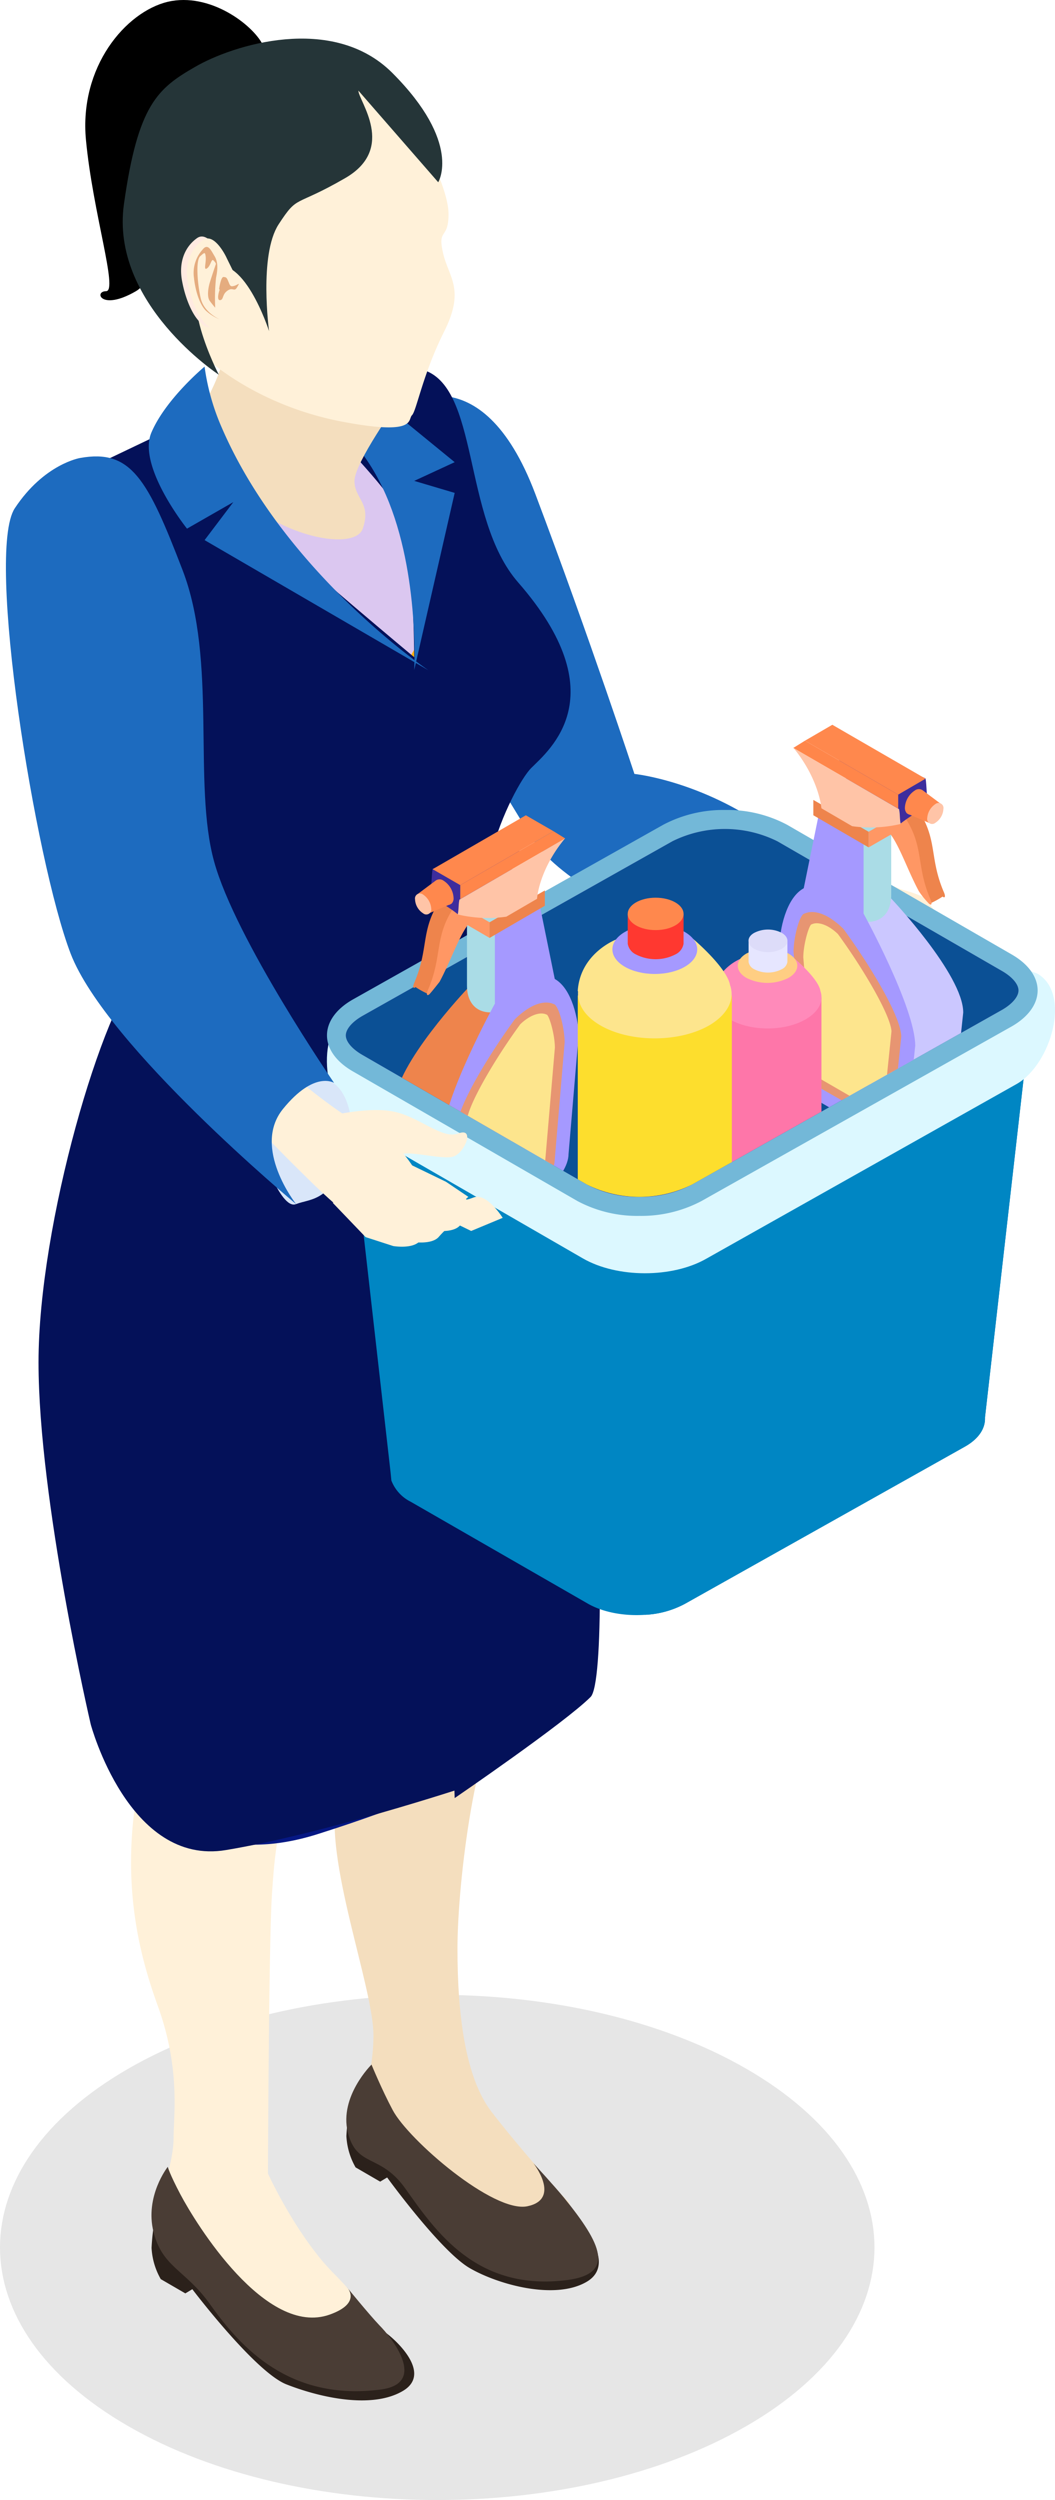
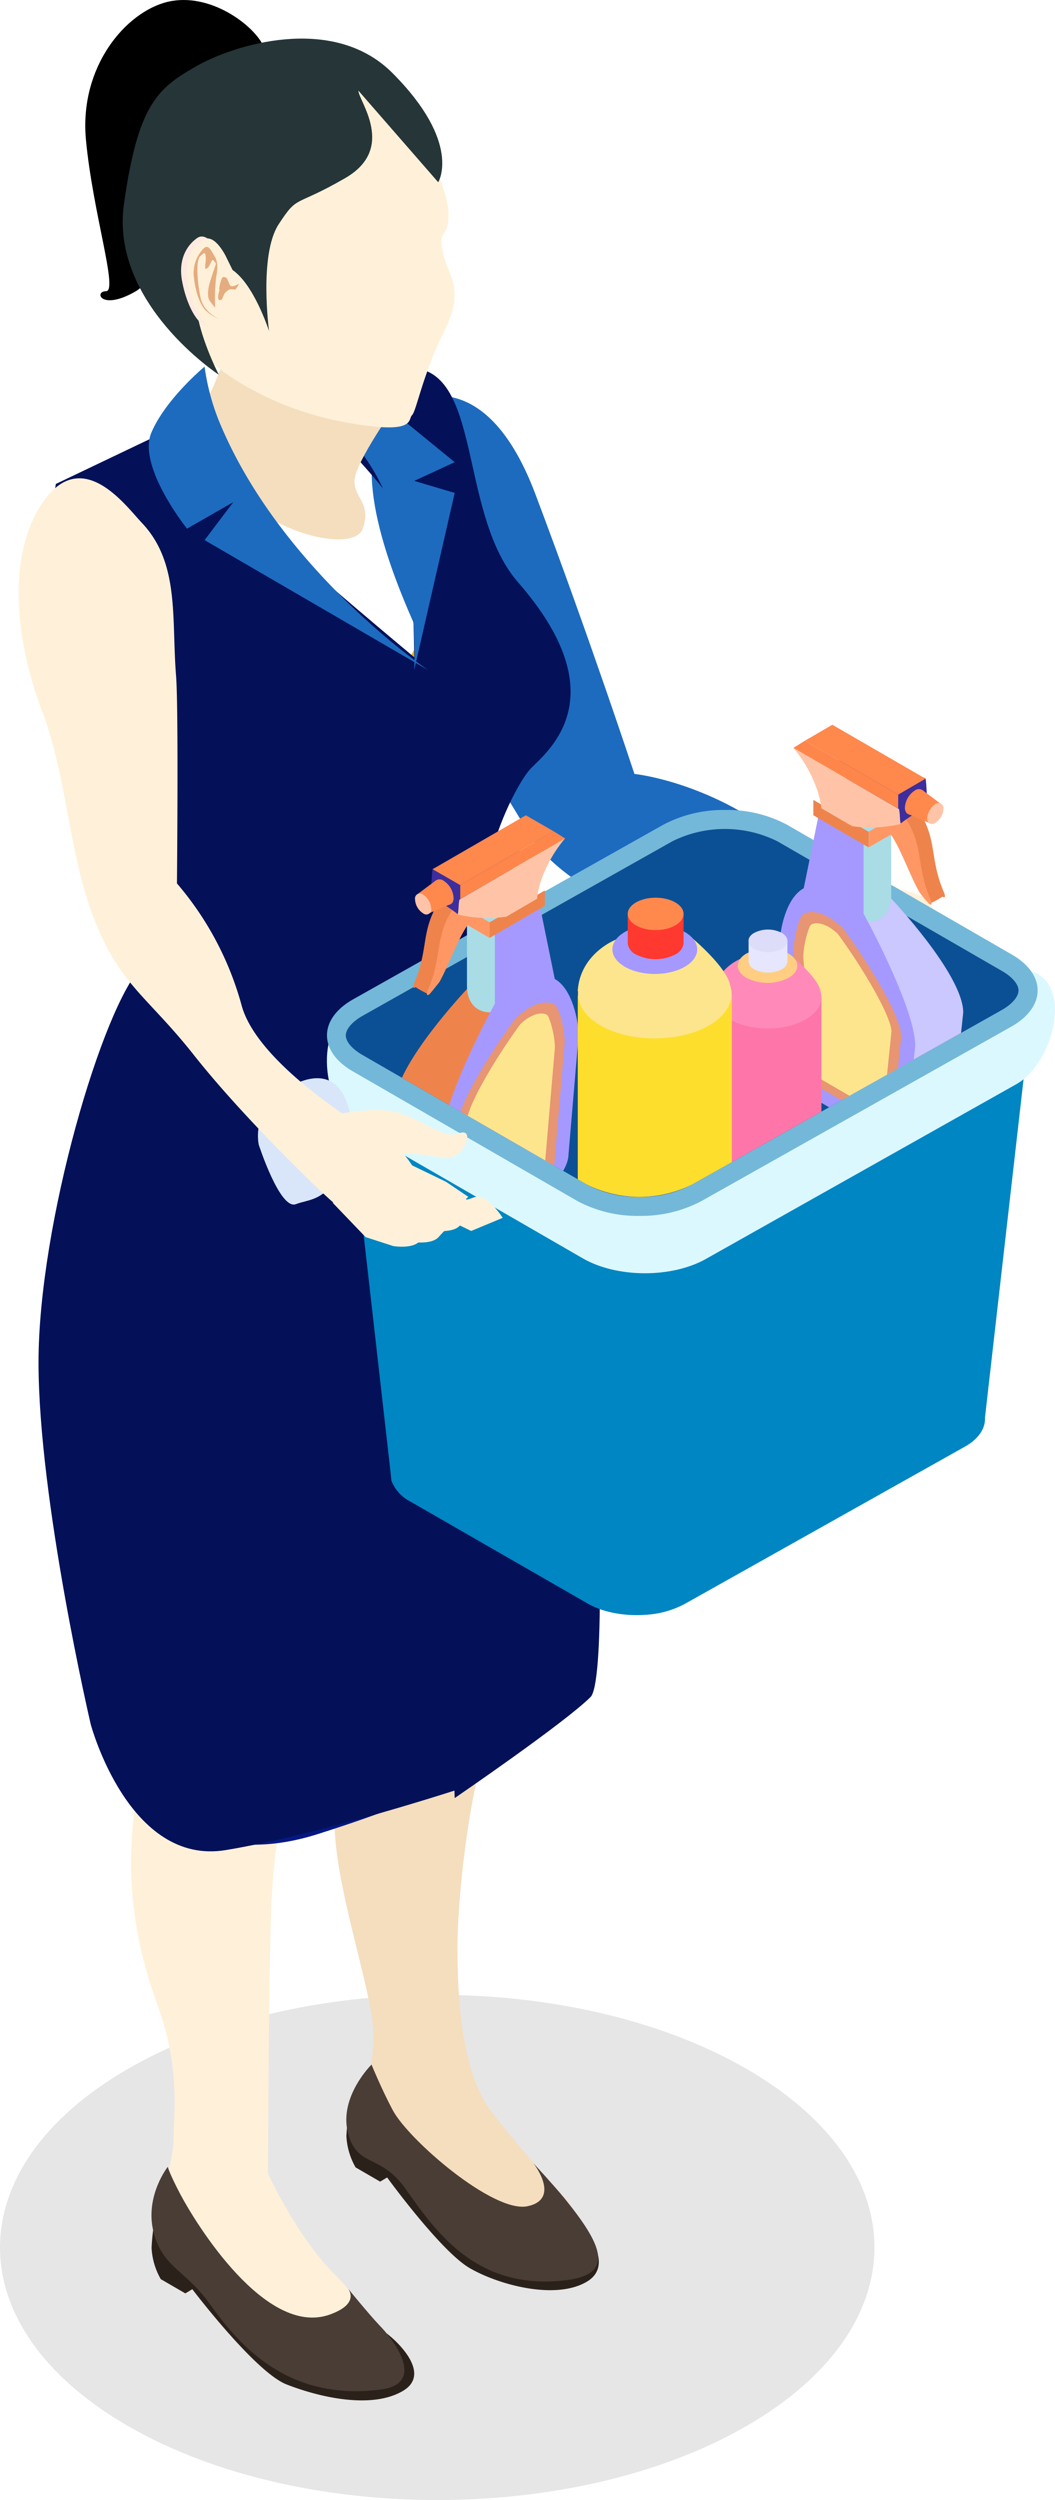
<svg xmlns="http://www.w3.org/2000/svg" width="288.962" height="684.16" viewBox="0 0 288.962 684.16">
  <defs>
    <style>.a{fill:rgba(0,0,0,0.65);opacity:0.152;}.b{fill:#d2e1f7;}.c{fill:#fff1d9;}.d{fill:#1d6bbf;}.e{fill:#dbc7f0;}.f{fill:#feb30f;}.g{fill:#f4debe;}.h{fill:#2b211b;}.i{fill:#4a3d35;}.j{fill:#061884;}.k{fill:#041159;}.l{fill:#253538;}.m{fill:#ffeae1;}.n{fill:#e5ac7f;}.o{fill:#0086c3;}.p{fill:#dcf8ff;}.q{fill:#3d2d9d;}.r{fill:#0b5095;}.s{fill:#73b8d8;}.t{clip-path:url(#a);}.u{fill:#cbc7ff;}.v{fill:#aadce6;}.w{fill:#a599ff;}.x{fill:#ff9764;}.y{fill:#ee844c;}.z{fill:#fde58d;}.aa{fill:#e79572;}.ab{fill:#ff864a;}.ac{fill:#ffc4a7;}.ad{fill:#ff884d;}.ae{fill:#322671;}.af{fill:#fe76a9;}.ag{fill:#ff8aba;}.ah{fill:#ffce83;}.ai{fill:#e6e6ff;}.aj{fill:#dddcf9;}.ak{fill:#fdde2d;}.al{fill:#ff3830;}.am{fill:#d9e6f9;}</style>
    <clipPath id="a">
      <path d="M124.488,331.55V212.9H308.044V321.153c0,1.682-1.682,3.67-4.434,5.275L218.6,374.286a32.387,32.387,0,0,1-28.745,0l-61.619-35.549c-2.752-1.605-4.434-3.593-4.434-5.275A4.161,4.161,0,0,1,124.488,331.55Z" transform="translate(-123.8 -212.9)" />
    </clipPath>
  </defs>
  <path class="a" d="M204.327,832.044c-46.787,26.987-122.549,26.987-169.336,0s-46.787-70.792,0-97.779,122.549-26.987,169.336,0S251.114,805.058,204.327,832.044Z" transform="translate(0.1 -168.125)" />
  <g transform="translate(1.62)">
    <path d="M84.386,18.262s-2.6-.688-5.351-6.116S64.585-2.226,53.041.45C41.574,3.2,28.73,18.186,30.641,38.292s8.868,41.359,5.5,41.359-1.453,5.581,8.18,0-4.281-31.574,18.73-45.717S86.067,18.262,86.067,18.262H84.386Z" transform="translate(-8.715 0.039)" />
    <g transform="translate(100.188 108.314)">
      <path class="b" d="M277.564,318.053l23.547.841s4.281,3.134,3.364,12.232-1.758,15.29-6.575,17.354c-4.816,1.988-22.4-15.978-22.4-15.978l1.3-15.9Z" transform="translate(-166.613 -182.844)" />
      <path class="c" d="M152.871,145.574c-26.146-2.523,13.3,52.062,19.418,70.41,6.116,18.272,3.058,15.443,9.174,33.791,6.116,18.272,27.751,21.865,44.952,32.415s40.977,18.272,40.977,18.272L280.236,285.4s-32.8-3.44-42.659-17.813c-11.467-16.59-35.4-20.641-35.4-20.641s-19.953-63.224-23.547-71.786C172.595,160.482,168.008,147.026,152.871,145.574Z" transform="translate(-135.647 -142.547)" />
      <path class="c" d="M290.4,332.435s2.982-10.091,11.62-13.837c8.715-3.746,19.571,1.758,19.571,1.758s6.422,8.18-1.3,21.024c-1.376,2.217-18.883,2.982-23.47.994C295.293,341.686,290.4,332.435,290.4,332.435Z" transform="translate(-170.122 -183.007)" />
      <path class="c" d="M303,315.6v-5.5l22.018,9.174,5.81,7.645,2.523,10.7s-4.587.841-5.581-2.676c-.994-3.593-1.911-6.5-1.911-6.5l-4.2-4.2-11.238-2.752Z" transform="translate(-173.089 -181.313)" />
      <path class="c" d="M326.5,334.6l.612.229,13.914,4.74,6.04,8.486,2.37,11.7s-4.969.765-5.963-3.134c-.917-3.9-1.835-7.11-1.835-7.11l-4.358-4.74-12.079-3.44Z" transform="translate(-178.317 -187.083)" />
      <path class="c" d="M323.788,343l.535.153,11.773,2.982,5.5,6.575,2.676,9.48s-4.052.917-5.122-2.217c-.994-3.134-1.988-5.734-1.988-5.734l-3.9-3.593L323.1,348.581Z" transform="translate(-177.823 -189.061)" />
      <path class="c" d="M323.481,348l.306.076,8.1,2.446,3.67,4.816,1.605,6.728s-2.829.535-3.517-1.682c-.612-2.217-1.223-4.052-1.223-4.052l-2.6-2.6L319.2,351.517Z" transform="translate(-176.904 -190.239)" />
      <path class="d" d="M140.585,144.82s22.323-15.978,37.308,23.7,27.14,76.6,27.14,76.6,18.271,1.835,37.078,15.443S266.116,278.3,266.116,278.3s-10.55-2.37-11.7,10.091c-.765,8.715,7.033,18.424,7.033,18.424s-71.4-22.553-84.63-44.341C163.6,240.765,114.516,163.321,140.585,144.82Z" transform="translate(-133.071 -141.641)" />
    </g>
-     <path class="e" d="M63.723,138.761A108.14,108.14,0,0,1,36.2,157.415C18.312,165.9,15.331,165.825,18.465,200s31.5,66.053,31.5,89.6c0,4.663-10.168,22.018-16.437,32.262-6.192,10.244-4.434,53.668-4.434,53.668s-12.844,4.587,27.9-5.2c40.824-9.786,109.476-26.987,88.223-63.912-5.887-10.244-14.984-14.525-12.308-28.669,2.676-14.22,13.99-45.335,1.605-65.365-18.042-29.2-1.147-73.239-14.908-81.19-13.837-7.951-24.311,4.434-34.326,7.569C75.191,141.819,63.723,138.761,63.723,138.761Z" transform="translate(-5.636 -30.25)" />
    <path class="f" d="M144.2,234.592a22.17,22.17,0,1,0,44.341,0c0-12.232-19.571-31.192-19.571-31.192S144.2,222.283,144.2,234.592Z" transform="translate(-35.503 -47.872)" />
    <path class="f" d="M80.9,260.472c0,21.712,17.2,36.161,29.51,36.161a22.17,22.17,0,0,0,0-44.341C98.1,252.215,80.9,248.24,80.9,260.472Z" transform="translate(-20.596 -59.226)" />
    <path class="g" d="M108.1,394.981C113.451,377.932,165.284,367,165.284,367s9.786,7.263,14.22,58.408-6.422,117.5-15.061,126.142-13.761,49.692-13.761,68.117,2.217,35.4,9.327,44.647,18.348,21.941,20.871,24.464,2.6,18.654-2.217,21.482-24.846-8.792-31.039-14.984-15.672-24.464-20.947-24.464c-5.351,0,.994-13.99.994-27.369s-13.761-48.393-10.015-65.288,8.639-17.354,10.4-39.372-5.122-105.807-5.122-105.807Z" transform="translate(-27.002 -86.4)" />
    <path class="c" d="M80.554,687.248s7.8,17.125,18.2,27.522,15.519,21.024,11.009,23.623c-9.327,5.428-3.67,3.211-15.6,3.211-12,0-23.776-13.226-27.293-20.336-1.911-3.9-7.492-9.48-12.079-13.685a13.431,13.431,0,0,1-3.517-14.449c1.682-4.816,3.44-10.856,3.44-15.825,0-5.963,1.911-18.807-4.358-36.008-6.192-17.2-13.761-45.564,2.37-87C64.194,524.41,22.452,442.456,32.238,425.1s78.438-56.344,75.838-12c0,0-4.434,130.653-14.6,152.364S82.542,598.107,81.7,610.11C80.784,622.036,80.554,687.248,80.554,687.248Z" transform="translate(-8.783 -92.439)" />
    <path class="h" d="M55.729,790.2A63,63,0,0,0,54.2,801.209a19.2,19.2,0,0,0,2.523,8.562l6.728,3.9,1.911-1.147s17.278,22.782,25.84,26.069c8.562,3.364,23.011,6.88,31.727,1.835,8.792-5.046-3.058-15.137-5.046-16.284-1.911-1.147-27.751-1.682-27.751-1.682Z" transform="translate(-14.308 -186.064)" />
    <path class="h" d="M125.529,750.2A63,63,0,0,0,124,761.209a19.2,19.2,0,0,0,2.523,8.562l6.728,3.9,1.911-1.147s14.6,20.106,22.553,24.77c7.721,4.511,23.317,8.868,32.032,3.823,8.792-5.046-2.064-16.9-3.975-18.042s-25.84-.535-25.84-.535Z" transform="translate(-30.746 -176.644)" />
    <path class="i" d="M107.707,808.55s4.281,4.281-4.74,7.492c-17.507,6.192-36.619-24.846-40.9-32.95-2.982-5.657-3.44-7.492-3.44-7.492s-6.345,8.027-3.9,17.813,8.792,10.321,15.6,19.953c8.257,11.62,21.635,26.452,46.711,23.164,13-1.758,2.676-14.449-.382-17.507C113.67,815.889,107.707,808.55,107.707,808.55Z" transform="translate(-14.3 -182.626)" />
    <path class="i" d="M175.215,765.987s7.721,9.786-1.605,11.773-32.644-18.2-36.925-26.3C133.7,745.88,130.874,739,130.874,739s-8.868,8.715-6.5,18.5c2.446,9.786,8.792,5.734,15.672,15.29,8.257,11.62,19.495,28.439,44.57,25.152,13-1.758,9.327-9.786-.994-22.476C180.872,772.1,175.215,765.987,175.215,765.987Z" transform="translate(-30.74 -174.006)" />
    <path class="j" d="M144.313,338.1c2.982,9.4-7.874,15.749-25.764,26.146-24.005,13.837-46.405,17.583-61.313,8.945-7.8-4.511-16.819-8.945-13.226-16.666,0,0-13.226,17.66-17.583,33.332-3.746,13.3,2.217,145.713,4.358,157.028,0,0,14.067,49.845,62.077,34.632s55.885-25.076,60.625-35.931,12.92-168.037-1.988-188.372C142.708,345.21,144.313,338.1,144.313,338.1Z" transform="translate(-7.483 -79.594)" />
    <path class="k" d="M116.678,215S86.71,190.077,70.273,174.94,57.047,149.1,57.047,149.1L18.44,167.524s-5.887,34.4,2.829,55.044c8.715,20.718,31.8,65.9,20.871,76.832C31.283,310.333,13.7,370.04,13.7,407.883S28,506.962,28,506.962s10.4,38.913,37.078,34.4c26.681-4.434,65.212-17.125,65.212-17.125s0-173.312-7.11-195.023C115.99,307.5,116.678,215,116.678,215Z" transform="translate(-4.77 -35.084)" />
    <path class="k" d="M136.689,170.771c4.663,9.862,4.358,43.576,4.358,43.576s-10.015,75.838-2.6,89.523c7.339,13.685,13.685,219.105,13.685,219.105s30.121-20.565,37.231-27.675-.917-176.828-22.17-198.005c-16.59-16.59.917-51.221,5.887-56.191s23.47-19.877-3.593-50.839c-15.443-17.736-10.4-53.9-26.375-58.255S117.5,147.989,117.5,147.989,133.86,164.579,136.689,170.771Z" transform="translate(-29.215 -30.915)" />
    <path class="d" d="M148.411,165.732l-11.085-3.287,11.085-5.122L116.3,131.1l-14.6,8.486s16.9,3.44,26.987,24.77c10.168,21.329,8.639,49.845,8.639,49.845Z" transform="translate(-25.494 -30.845)" />
    <g transform="translate(34.999 14.02)">
      <path class="g" d="M125.409,137.426s-12,16.666-12,21.635,4.663,5.963,2.293,13c-2.293,6.957-26.757,1.605-37.843-13.532s-7.8-17.048-7.8-17.048,8.333-11.7,8.333-22.4C78.546,108.452,125.409,137.426,125.409,137.426Z" transform="translate(-52.935 -41.482)" />
      <path class="c" d="M47.8,59.583a41.284,41.284,0,0,1,78.743-17.354h0s7.492,13.532,7.492,20.641-3.058,3.746-1.529,10.55,6.192,9.938.306,21.635c-5.887,11.773-7.569,21.712-8.792,22.858-1.223,1.223,1.3,5.581-18.73,1.835C85.184,116,71.27,106.141,65.078,99.948c-3.058-3.058-5.963-9.1-8.18-14.449A41.558,41.558,0,0,1,47.8,59.583Z" transform="translate(-47.8 -18.3)" />
    </g>
    <path class="d" d="M129.806,214.3,68.493,178.675l7.874-10.4-12.691,7.263s-13.608-16.972-9.786-26.222c3.9-9.25,14.6-18.119,14.6-18.119a62.235,62.235,0,0,0,4.663,16.59C90.282,187.62,129.806,214.3,129.806,214.3Z" transform="translate(-14.076 -30.868)" />
    <path class="l" d="M108.414,28.014c0,2.752,10.55,15.749-3.593,23.929S91.977,56.3,86.549,64.633c-5.428,8.409-2.6,29.2-2.6,29.2S76.687,71.131,67.36,76.789s2.829,28.974,2.829,28.974S40.373,86.269,44.2,59.052,53.446,27.4,63.69,21.516c10.244-5.963,37.613-14.678,53.974,1.605,19.265,19.265,12.614,29.968,12.614,29.968Z" transform="translate(-11.872 -3.214)" />
    <g transform="translate(47.981 64.725)">
      <path class="m" d="M75.651,89.957c-.076-.229-3.364-7.11-6.5-4.893s-5.2,6.345-4.052,12c1.07,5.657,4.052,12.538,7.951,12.461,3.822-.076,5.046.382,7.033-2.6a7.5,7.5,0,0,0,.764-6.422Z" transform="translate(-64.781 -84.625)" />
      <path class="c" d="M77.751,90.657c-.076-.229-3.364-7.11-6.5-4.893s-5.2,6.345-4.052,12c1.07,5.657,4.052,12.538,7.951,12.461,3.822-.076,5.046.382,7.033-2.6a7.5,7.5,0,0,0,.765-6.422Z" transform="translate(-65.275 -84.79)" />
      <path class="n" d="M75.333,93.128s-1.147,3.364-1.605,4.893c-.459,1.453-.841,3.9-.076,5.046.841,1.147,1.529,1.911,1.529,1.911a54.174,54.174,0,0,1,.229-8.18c.459-2.217.612-4.2-.382-5.887-.994-1.605-1.835-3.746-3.364-1.758a9.529,9.529,0,0,0-2.293,7.721c.382,3.593,1.605,7.339,3.287,8.945a12.189,12.189,0,0,0,3.822,2.37s-4.358-1.758-5.275-5.81-1.376-10.321-.153-11.467c1.223-1.07,1.376-1.3,1.529.229s-.688,3.822.382,3.058,1.147-2.905,1.835-2.064C75.562,92.9,75.333,93.128,75.333,93.128Z" transform="translate(-65.838 -85.503)" />
      <path class="n" d="M78.317,102.387s.459-3.364,1.223-3.287c.688.076.841.076,1.3,1.223s.535,1.529,1.605,1.223,1.758-1.223.841.306c-.841,1.529-1.147-.076-2.676.994s-.994,2.446-1.988,2.6-.459-2.141-.153-2.829Z" transform="translate(-67.905 -88.034)" />
    </g>
    <g transform="translate(87.913 162.791)">
      <path class="o" d="M310.549,375.9,299.082,476.355v.382c0,2.829-1.835,5.581-5.5,7.645l-76.6,42.965a25.615,25.615,0,0,1-11.009,3.058c-5.581.382-11.391-.612-15.672-3.058l-48.546-27.9a10.823,10.823,0,0,1-5.275-5.81v-.076l-.229-2.294L124.7,389.508l81.266,6.575Z" transform="translate(-118.824 -251.287)" />
-       <path class="o" d="M335.583,375.9,324.116,476.355v.382c0,2.829-1.835,5.581-5.5,7.645l-76.6,42.965A25.615,25.615,0,0,1,231,530.405V395.853Z" transform="translate(-143.858 -251.287)" />
      <path class="p" d="M187.108,417.424l-61.619-35.549c-9.327-5.428-12-26.146-2.676-31.574l87.764-35.855c9.327-5.428,24.54-5.428,33.867,0l67.2,25.076c9.327,5.428,3.746,24.693-5.581,30.121L220.975,417.5C211.648,422.852,196.511,422.852,187.108,417.424Z" transform="translate(-117.014 -235.856)" />
      <g transform="translate(0.027)">
        <path class="q" d="M203.424,399.136c5.963,0,11.544-1.3,15.672-3.746l85.089-47.858c3.67-2.141,5.734-4.816,5.734-7.569s-2.064-5.428-5.734-7.569l-61.619-35.549a32.1,32.1,0,0,0-15.672-3.746c-5.963,0-11.544,1.3-15.672,3.746L126.134,344.7c-3.67,2.141-5.734,4.816-5.734,7.569s2.064,5.428,5.734,7.569l61.619,35.549C191.881,397.836,197.461,399.136,203.424,399.136Z" transform="translate(-117.839 -231.787)" />
        <g transform="translate(0 58.866)">
          <path class="r" d="M128.234,358.471c-2.752-1.605-4.434-3.593-4.434-5.275s1.682-3.67,4.434-5.275l85.012-47.858a32.387,32.387,0,0,1,28.745,0l61.619,35.549c2.752,1.605,4.434,3.593,4.434,5.275s-1.682,3.67-4.434,5.275L218.6,394.021a32.387,32.387,0,0,1-28.745,0Z" transform="translate(-118.64 -291.501)" />
          <path class="s" d="M124.045,361.381l61.619,35.549a34.822,34.822,0,0,0,16.972,4.052,35.246,35.246,0,0,0,16.972-4.052L304.7,349.072c9.327-5.428,9.327-14.143,0-19.571l-61.619-35.549a34.822,34.822,0,0,0-16.972-4.052,35.246,35.246,0,0,0-16.972,4.052l-85.089,47.858C114.718,347.161,114.718,355.953,124.045,361.381Zm78.59,34.4a29.8,29.8,0,0,1-14.373-3.364L126.644,356.87c-2.752-1.605-4.434-3.593-4.434-5.275s1.682-3.67,4.434-5.275l85.012-47.858a32.387,32.387,0,0,1,28.745,0l61.619,35.549c2.752,1.605,4.434,3.593,4.434,5.275s-1.682,3.67-4.434,5.275l-85.012,47.858A29.8,29.8,0,0,1,202.636,395.783Z" transform="translate(-117.05 -289.9)" />
        </g>
        <g transform="translate(5.16)">
          <g class="t">
            <path class="u" d="M305.038,363.549l9.938,20.718c3.058,1.758,15.749-8.1,16.054-10.932l2.523-23.776c0-10.4-19.8-31.268-19.8-31.268-5.351-6.5-9.709-13.073-12.844-9.327l-.535.229c-2.6.917-4.052,9.174-3.975,12.767l2.752,32.415c.076,3.211,2.676,7.339,5.887,9.174Z" transform="translate(-164.447 -235.266)" />
            <path class="v" d="M295.4,314.657l5.275,3.058c7.11,4.128,12.92,1.758,12.92-5.275V293.71L301.21,286.6Z" transform="translate(-164.212 -230.256)" />
            <path class="w" d="M285.6,320.334l5.887,40.06c7.11,4.128,12.232-35.32,12.232-42.353V299.31l-12.385-7.11Z" transform="translate(-161.904 -231.575)" />
            <path class="x" d="M311.1,300.639l7.569-4.358V292l-7.569,4.358Z" transform="translate(-167.91 -231.528)" />
            <path class="y" d="M291.3,290.5l15.137,8.792v-4.281L291.3,286.3Z" transform="translate(-163.247 -230.186)" />
            <path class="y" d="M331.848,312h0c.688.535.841-.076.382-1.147-4.052-9.4-1.682-14.143-6.88-22.323-18.96-13.073-9.4,1.682-12,.764,8.409-1.529,14.831,24.693,14.831,24.693a23.079,23.079,0,0,0,3.67-1.988Z" transform="translate(-168.399 -229.431)" />
            <path class="x" d="M327.048,314.6h0c.688.535.841-.076.382-1.147-4.052-9.4-1.682-14.143-6.88-22.323-18.96-13.073-9.4,1.682-12,.764,8.409-1.529,10.321,9.25,15.672,19.265a23.247,23.247,0,0,0,2.829,3.44Z" transform="translate(-167.268 -230.044)" />
            <path class="q" d="M301.645,278.513l14.143,8.562s4.358-3.517,7.569-4.358c-.306-1.453-.382-6.575-.688-8.027L294,262c5.351,6.422,7.339,13,7.645,16.513Z" transform="translate(-163.882 -224.463)" />
            <path class="w" d="M287.839,374.961l20.106,11.62c3.058,1.758,5.581.917,5.887-1.835l2.523-23.776c0-10.4-14.143-36.161-14.143-36.161-5.352-6.5-16.054-7.11-16.054-7.11-5.352,2.523-6.957,12.156-6.957,15.672l2.752,32.415c.076,3.211,2.676,7.263,5.887,9.174Z" transform="translate(-160.397 -237.581)" />
            <path class="z" d="M309.623,383.976c.382.229.688.153.688-.229l2.446-23.47c-.229-5.428-9.1-19.648-15.29-28.134a14.137,14.137,0,0,0-3.211-2.523c-1.988-1.147-3.9-1.529-5.351-.994l-.459.153c-1.07.841-2.446,6.345-2.446,9.786l2.752,32.415v.229a1.541,1.541,0,0,0,.688,1.147Z" transform="translate(-161.998 -240.098)" />
            <path class="aa" d="M289.016,373.195a4.1,4.1,0,0,1-2.064-3.211v-.076L284.2,337.34c0-3.517,1.376-9.4,2.752-10.4l.612-.229c1.682-.612,3.9-.229,6.269,1.147a21.517,21.517,0,0,1,3.746,2.905l.306.306c5.963,8.1,15.6,23.241,15.825,29.357v.076l-2.446,23.547c-.076.994-.994,1.223-2.064.612l-20.183-11.467Zm22.018-14.143c-.306-4.511-7.8-17.2-14.678-26.6-2.37-2.293-5.122-3.44-6.957-2.752l-.382.153c-.764.764-2.141,5.657-2.141,9.021l2.752,32.109,19.036,11.009Z" transform="translate(-161.574 -239.637)" />
            <path class="ab" d="M284.1,267.088l28.745,16.59v-3.822L287.311,265.1Z" transform="translate(-161.551 -225.193)" />
            <path class="ac" d="M291.845,284.213l8.409,4.893a35.837,35.837,0,0,0,13.3-.612c-.306-1.453-.153-2.676-.459-4.052L284.2,267.7c5.275,6.422,7.263,13,7.645,16.513Z" transform="translate(-161.575 -225.806)" />
            <path class="ad" d="M288.3,263.758l25.534,14.755,7.492-4.358L295.792,259.4Z" transform="translate(-162.54 -223.851)" />
            <g transform="translate(153.129 53.161)">
              <path class="ad" d="M324.1,287.531a5.951,5.951,0,0,1,2.752-4.74,1.844,1.844,0,0,1,2.064-.076h0l5.122,3.822-1.605,2.6-1.758,2.523-5.2-2.217a1.374,1.374,0,0,1-.688-.306h-.076A2.19,2.19,0,0,1,324.1,287.531Z" transform="translate(-324.1 -282.437)" />
              <path class="ac" d="M332.1,291.535a1.367,1.367,0,0,0,2.217,1.3,4.785,4.785,0,0,0,2.217-3.822,1.367,1.367,0,0,0-2.217-1.3A5.024,5.024,0,0,0,332.1,291.535Z" transform="translate(-325.984 -283.612)" />
            </g>
          </g>
          <g class="t">
            <path class="y" d="M169.916,395.949l-9.938,20.718c-3.058,1.758-15.749-8.1-16.054-10.932L141.4,381.958c0-10.4,19.8-31.268,19.8-31.268,5.351-6.5,9.709-13.073,12.844-9.327l.535.229c2.6.917,4.052,9.174,3.975,12.767L175.8,386.775c0,3.211-2.676,7.339-5.887,9.174Z" transform="translate(-127.945 -242.896)" />
            <path class="v" d="M185.4,347.057l-5.275,3.058c-7.11,4.128-12.92,1.758-12.92-5.275V326.11L179.585,319Z" transform="translate(-134.021 -237.887)" />
            <path class="w" d="M195.319,352.734l-5.887,40.06c-7.11,4.128-12.232-35.32-12.232-42.353V331.71l12.385-7.11Z" transform="translate(-136.376 -239.206)" />
            <path class="x" d="M172.992,333.039l-7.492-4.358V324.4l7.492,4.358Z" transform="translate(-133.62 -239.158)" />
            <path class="y" d="M190.437,322.9,175.3,331.7v-4.281l15.137-8.715Z" transform="translate(-135.928 -237.816)" />
            <path class="y" d="M148.6,344.4h0c-.688.535-.841-.076-.382-1.147,4.052-9.4,1.682-14.143,6.88-22.323,18.96-13.073,9.4,1.682,12,.764-8.409-1.529-14.831,24.693-14.831,24.693a23.079,23.079,0,0,1-3.67-1.988Z" transform="translate(-129.489 -237.062)" />
            <path class="x" d="M153.5,347h0c-.688.535-.841-.076-.382-1.147,4.052-9.4,1.682-14.143,6.88-22.323,18.96-13.073,9.4,1.682,12,.764-8.409-1.529-10.321,9.25-15.672,19.265-1.988,2.523-2.523,3.134-2.829,3.44Z" transform="translate(-130.643 -237.674)" />
            <path class="q" d="M175.712,310.89l-14.143,8.562s-4.358-3.517-7.569-4.358c.306-1.453.382-6.575.688-8.027L183.433,294.3c-5.351,6.5-7.339,13.073-7.721,16.59Z" transform="translate(-130.912 -232.07)" />
            <path class="w" d="M187.116,407.361l-20.106,11.62c-3.058,1.758-5.581.917-5.887-1.835L158.6,393.371c0-10.4,14.143-36.161,14.143-36.161,5.351-6.5,16.054-7.11,16.054-7.11,5.351,2.523,6.957,12.155,6.957,15.672L193,398.187c0,3.211-2.676,7.263-5.887,9.174Z" transform="translate(-131.995 -245.211)" />
            <path class="z" d="M168.634,416.376c-.382.229-.688.153-.688-.229l-2.446-23.47c.229-5.428,9.1-19.648,15.29-28.134A14.138,14.138,0,0,1,184,362.021c1.988-1.147,3.9-1.529,5.351-.994l.459.153c1.07.841,2.446,6.345,2.446,9.786l-2.752,32.415v.229a1.541,1.541,0,0,1-.688,1.147Z" transform="translate(-133.62 -247.728)" />
            <path class="aa" d="M188.293,405.595a4.1,4.1,0,0,0,2.064-3.211v-.076l2.752-32.568c0-3.517-1.376-9.327-2.752-10.4l-.612-.229c-1.682-.612-3.9-.229-6.269,1.147a21.519,21.519,0,0,0-3.746,2.905l-.306.306c-5.963,8.1-15.6,23.241-15.825,29.357v.076l2.446,23.547c.076.994.994,1.223,2.064.612l20.183-11.467Zm-22.018-14.22c.306-4.511,7.8-17.2,14.678-26.6,2.37-2.294,5.122-3.44,6.957-2.752l.382.153c.764.764,2.141,5.657,2.141,9.021L187.682,403.3,168.646,414.31Z" transform="translate(-133.173 -247.267)" />
            <path class="ab" d="M193.545,299.488,164.8,316.077v-3.822L190.334,297.5Z" transform="translate(-133.456 -232.823)" />
            <path class="ac" d="M185.612,316.613l-8.409,4.893a35.838,35.838,0,0,1-13.3-.612c.306-1.453.153-2.676.459-4.052l28.9-16.742c-5.352,6.422-7.339,13-7.645,16.513Z" transform="translate(-133.244 -233.436)" />
            <path class="ad" d="M188,296.158l-25.534,14.755-7.569-4.358L180.434,291.8Z" transform="translate(-131.124 -231.481)" />
            <g transform="translate(18.96 77.854)">
              <path class="ad" d="M159.338,319.831a5.951,5.951,0,0,0-2.752-4.74,1.844,1.844,0,0,0-2.064-.076h0l-5.122,3.822,1.605,2.6,1.758,2.523,5.2-2.217a1.374,1.374,0,0,0,.688-.306h.076A1.96,1.96,0,0,0,159.338,319.831Z" transform="translate(-148.788 -314.737)" />
              <path class="ac" d="M153.034,323.935a1.367,1.367,0,0,1-2.217,1.3,4.785,4.785,0,0,1-2.217-3.822,1.367,1.367,0,0,1,2.217-1.3A5.024,5.024,0,0,1,153.034,323.935Z" transform="translate(-148.6 -315.936)" />
            </g>
          </g>
          <g class="t">
            <path class="ae" d="M254.4,407.9v.459h0Z" transform="translate(-154.557 -258.823)" />
            <path class="af" d="M255.6,357.1v39.3c.153,1.988,1.605,3.975,4.281,5.581,5.734,3.364,15.137,3.364,20.871,0,2.676-1.529,4.052-3.517,4.281-5.581h.076V357.1Z" transform="translate(-154.839 -246.859)" />
            <path class="ag" d="M255.6,352.886c.535-7.186,7.492-9.786,7.492-9.786l1.682,2.6a22.521,22.521,0,0,1,6.04-.612v-.229l7.033-1.682s6.269,5.275,6.957,8.639v.076c.994,2.752-.306,5.657-3.975,7.8-5.734,3.364-15.137,3.364-20.871,0-3.058-1.758-4.434-4.128-4.281-6.422A1.023,1.023,0,0,1,255.6,352.886Z" transform="translate(-154.839 -243.562)" />
            <path class="ah" d="M266.576,347.527a12.793,12.793,0,0,0,11.544,0c3.211-1.835,3.211-4.816,0-6.651a12.793,12.793,0,0,0-11.544,0C263.441,342.711,263.441,345.692,266.576,347.527Z" transform="translate(-156.87 -242.715)" />
            <g transform="translate(110.298 91.587)">
              <path class="ai" d="M268.1,336.9v5.657a2.728,2.728,0,0,0,1.529,1.988,8.264,8.264,0,0,0,7.569,0,2.67,2.67,0,0,0,1.529-1.988h0V336.9H268.1Z" transform="translate(-268.081 -333.689)" />
              <path class="aj" d="M269.623,337.975a8.264,8.264,0,0,0,7.569,0c2.064-1.223,2.064-3.134,0-4.358a8.264,8.264,0,0,0-7.569,0C267.559,334.764,267.559,336.752,269.623,337.975Z" transform="translate(-268.075 -332.7)" />
            </g>
          </g>
          <g class="t">
            <path class="ae" d="M205.2,428.9v.688h0Z" transform="translate(-142.97 -263.768)" />
            <path class="ak" d="M206.9,356.2v56.267c.306,2.905,2.293,5.734,6.116,7.951,8.257,4.74,21.635,4.74,29.892,0,3.822-2.217,5.81-5.046,6.116-7.951h.076V356.276H206.9Z" transform="translate(-143.37 -246.647)" />
            <path class="z" d="M206.893,350.167c.764-10.321,10.627-13.99,10.627-13.99l2.37,3.67a35.421,35.421,0,0,1,8.562-.917v-.382l10.091-2.446s8.945,7.569,10.015,12.385v.076c1.453,3.9-.459,8.1-5.657,11.162-8.257,4.74-21.635,4.74-29.815,0-4.358-2.523-6.345-5.887-6.116-9.25C206.97,350.4,206.817,350.243,206.893,350.167Z" transform="translate(-143.364 -241.914)" />
            <ellipse class="w" cx="11.62" cy="6.728" rx="11.62" ry="6.728" transform="translate(73.01 90.287)" />
            <g transform="translate(77.214 82.872)">
              <path class="al" d="M224.8,327.2v8.1a3.965,3.965,0,0,0,2.217,2.905,11.83,11.83,0,0,0,10.856,0,3.965,3.965,0,0,0,2.217-2.905h0v-8.1H224.8Z" transform="translate(-224.8 -322.689)" />
              <ellipse class="ad" cx="7.645" cy="4.434" rx="7.645" ry="4.434" />
            </g>
          </g>
        </g>
      </g>
    </g>
    <g transform="translate(3.497 130.898)">
      <path class="am" d="M92.533,404.1s5.81,17.966,10.168,16.284,10.168-.382,14.908-16.131c1.223-4.128.382-22.782-13.761-17.354C89.781,392.325,92.533,404.1,92.533,404.1Z" transform="translate(-26.781 -221.753)" />
      <path class="c" d="M148.227,435.81a29.964,29.964,0,0,0-5.2,4.663c-1.911,2.37-7.339,1.453-7.339,1.453l-7.569-2.446-9.021-9.4,6.345-1.376Z" transform="translate(-33.089 -231.829)" />
      <path class="c" d="M155.593,434.31a29.963,29.963,0,0,0-5.2,4.663c-1.911,2.37-7.339,1.453-7.339,1.453l-7.569-2.446-7.186-5.2,4.511-5.581Z" transform="translate(-35.256 -231.475)" />
      <path class="c" d="M163.193,430.21a29.964,29.964,0,0,0-5.2,4.663c-1.911,2.37-7.339,1.453-7.339,1.453l-7.569-2.446-7.186-5.2,4.511-5.581Z" transform="translate(-37.046 -230.51)" />
      <path class="c" d="M40.313,183.351c-4.358-4.587-16.054-20.871-26.757-6.116-10.7,14.831-7.569,39.448-.612,57.49,6.88,18.042,7.263,38.76,14.22,56.8,6.88,18.042,14.678,21.406,27.216,37.231,12.538,15.9,30.5,33.179,30.5,33.179l18.883-11.467s-31.8-18.348-36.161-35.243a86,86,0,0,0-17.66-33.179s.459-47.322-.229-56.649C48.417,209.574,50.787,194.36,40.313,183.351Z" transform="translate(-6.594 -171.183)" />
      <path class="c" d="M109.535,401.162s5.887-3.822,14.22-.153,13.455,12,13.455,12-9.709,15.443-10.7,17.736-23.7-18.73-23.011-20.259C104.183,409.037,109.535,401.162,109.535,401.162Z" transform="translate(-29.411 -224.932)" />
      <path class="c" d="M116.1,399.289s10.932-2.905,18.271-1.682c7.416,1.147,13.837,7.874,18.424,6.116s1.835,5.122-1.223,6.269c-3.058,1.223-14.3-2.37-15.366.076C135.136,412.439,116.1,399.289,116.1,399.289Z" transform="translate(-32.383 -224.435)" />
      <path class="c" d="M141.6,421.916l.459.382,11.315,8.409,8.945,4.358,8.639-3.593s-4.358-6.957-7.951-5.581-1.453-.153-1.453-.153l-6.116-4.128-9.327-4.511Z" transform="translate(-38.388 -229.097)" />
    </g>
-     <path class="d" d="M22.34,163.767s-9.862,1.605-17.889,13.761,5.581,96.48,15.29,121.861c9.786,25.381,61.771,68.575,61.771,68.575S69.28,352.522,77.919,341.9s13.99-7.11,13.99-7.11-27.063-39.372-32.873-60.625c-5.887-21.329.917-54.967-8.639-79.737C40.841,169.577,36.331,161.244,22.34,163.767Z" transform="translate(-2.02 -38.436)" />
  </g>
</svg>